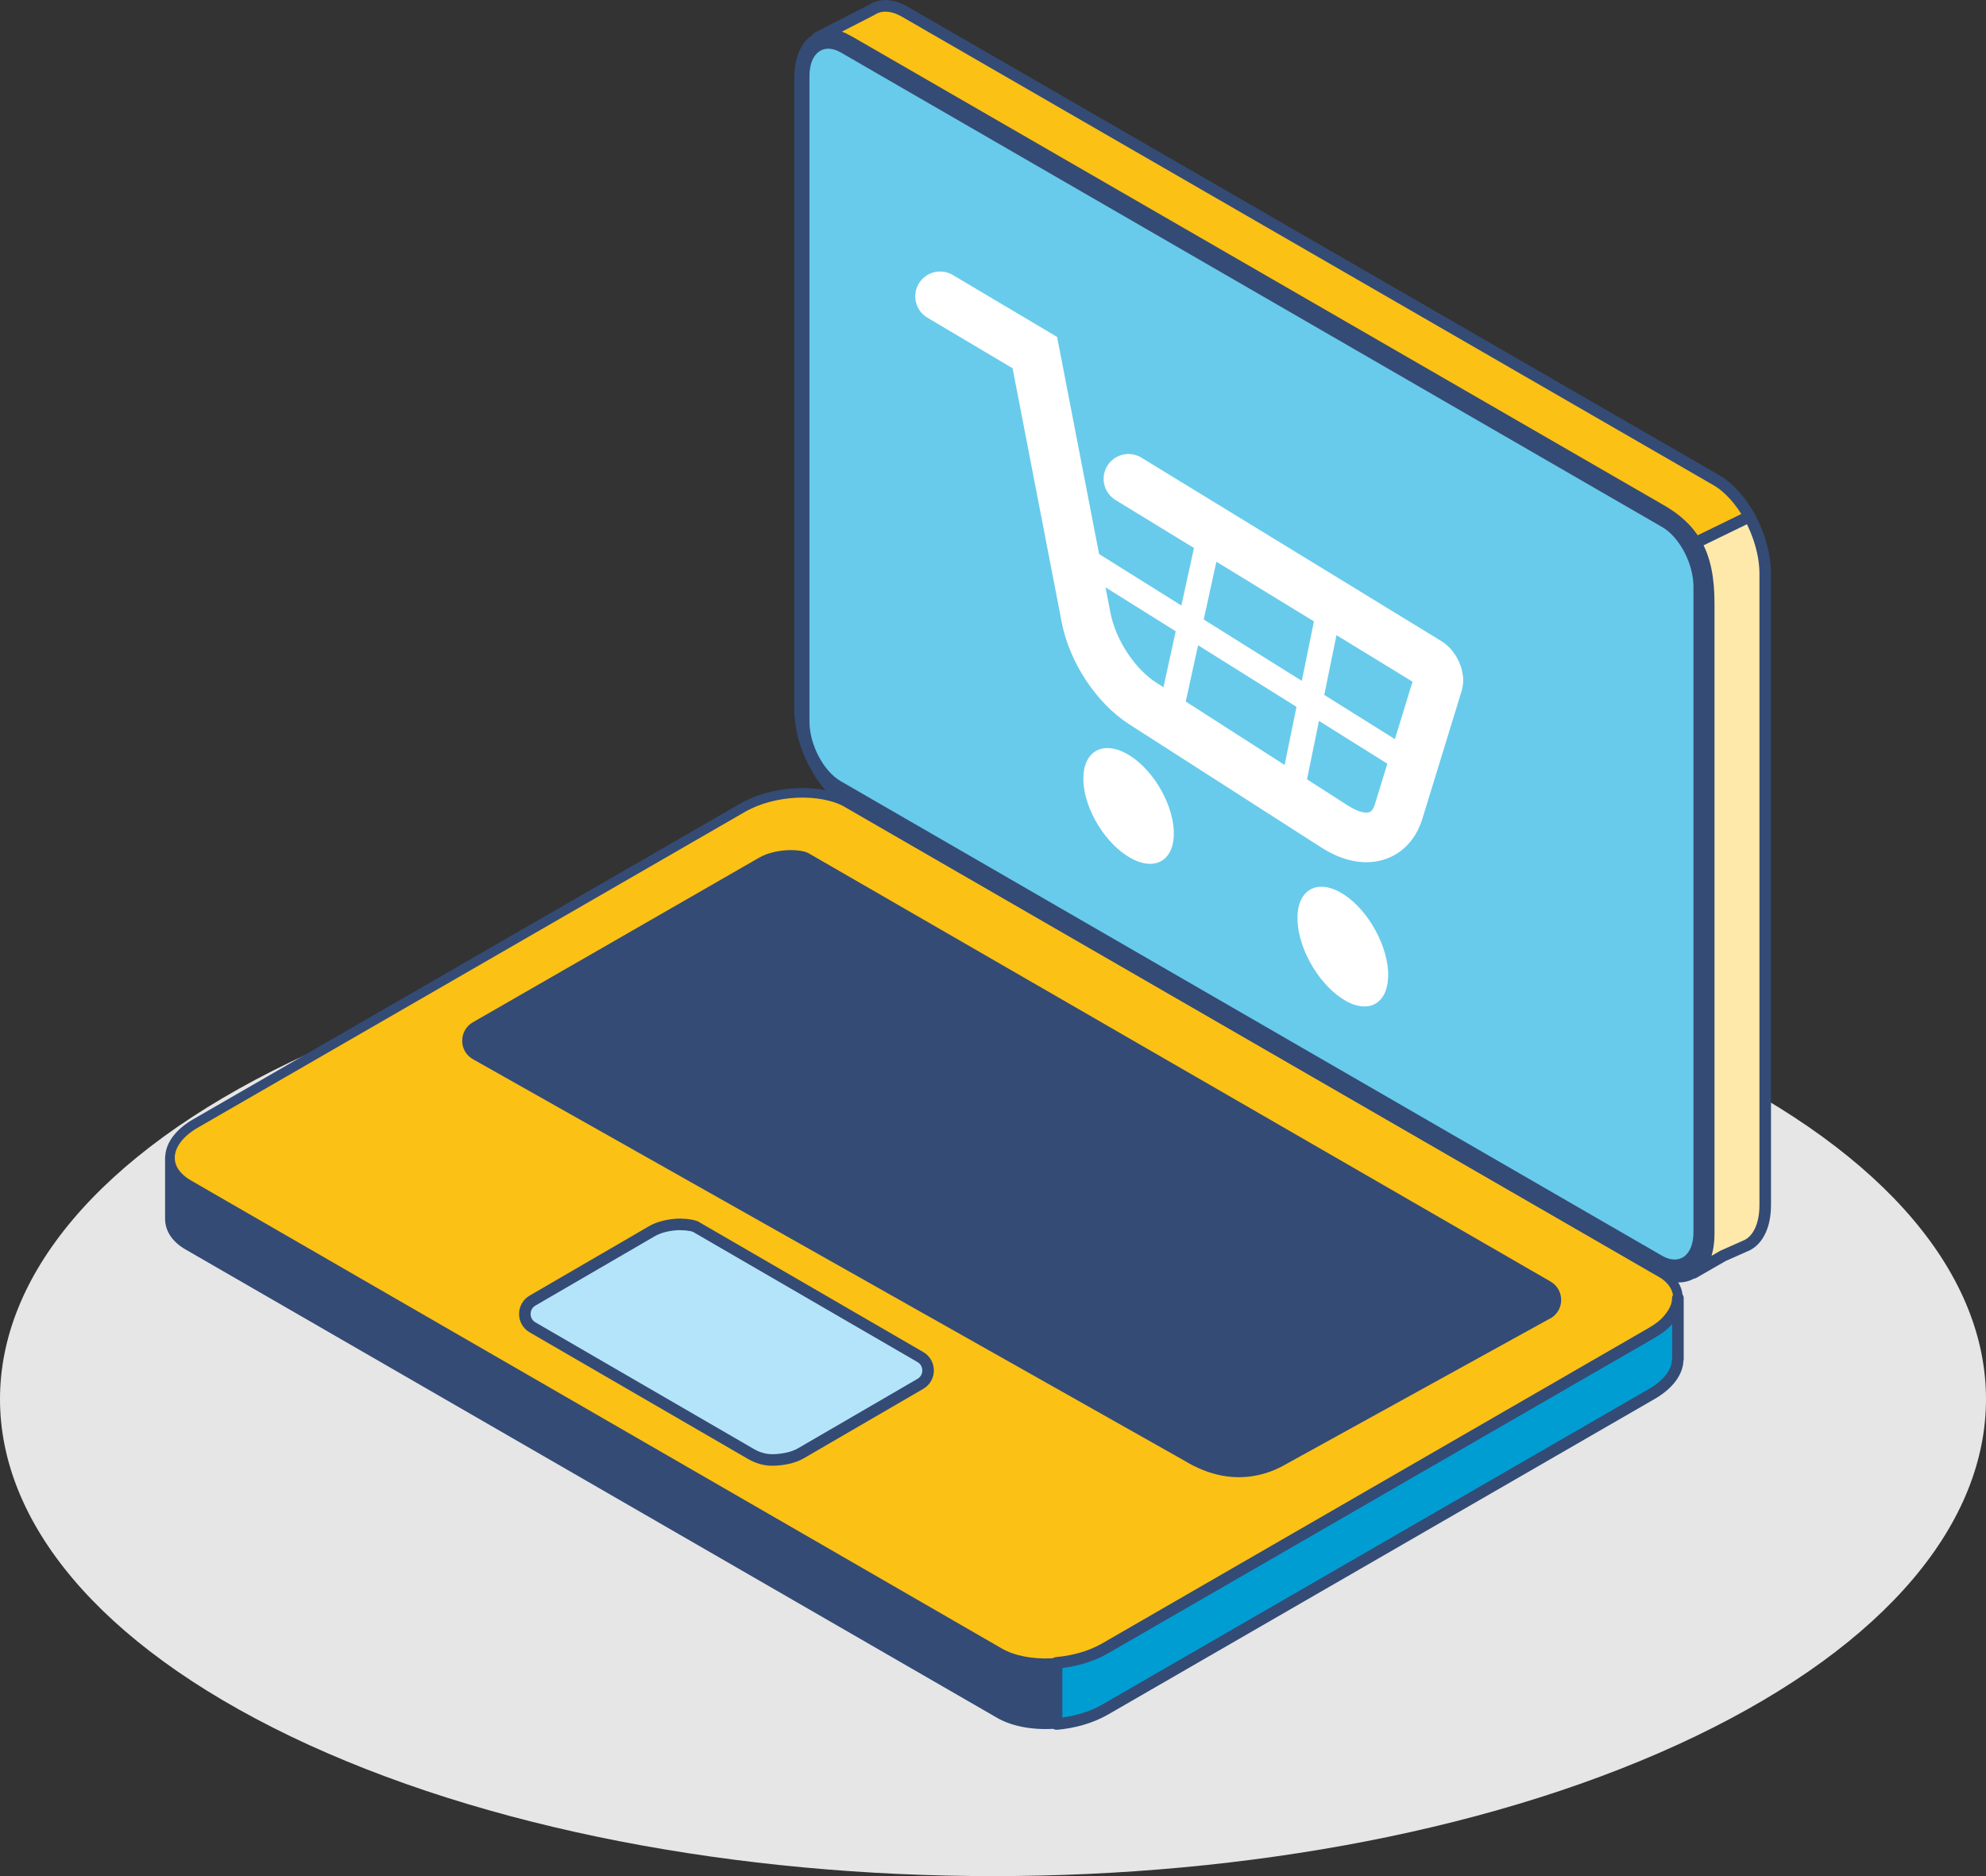
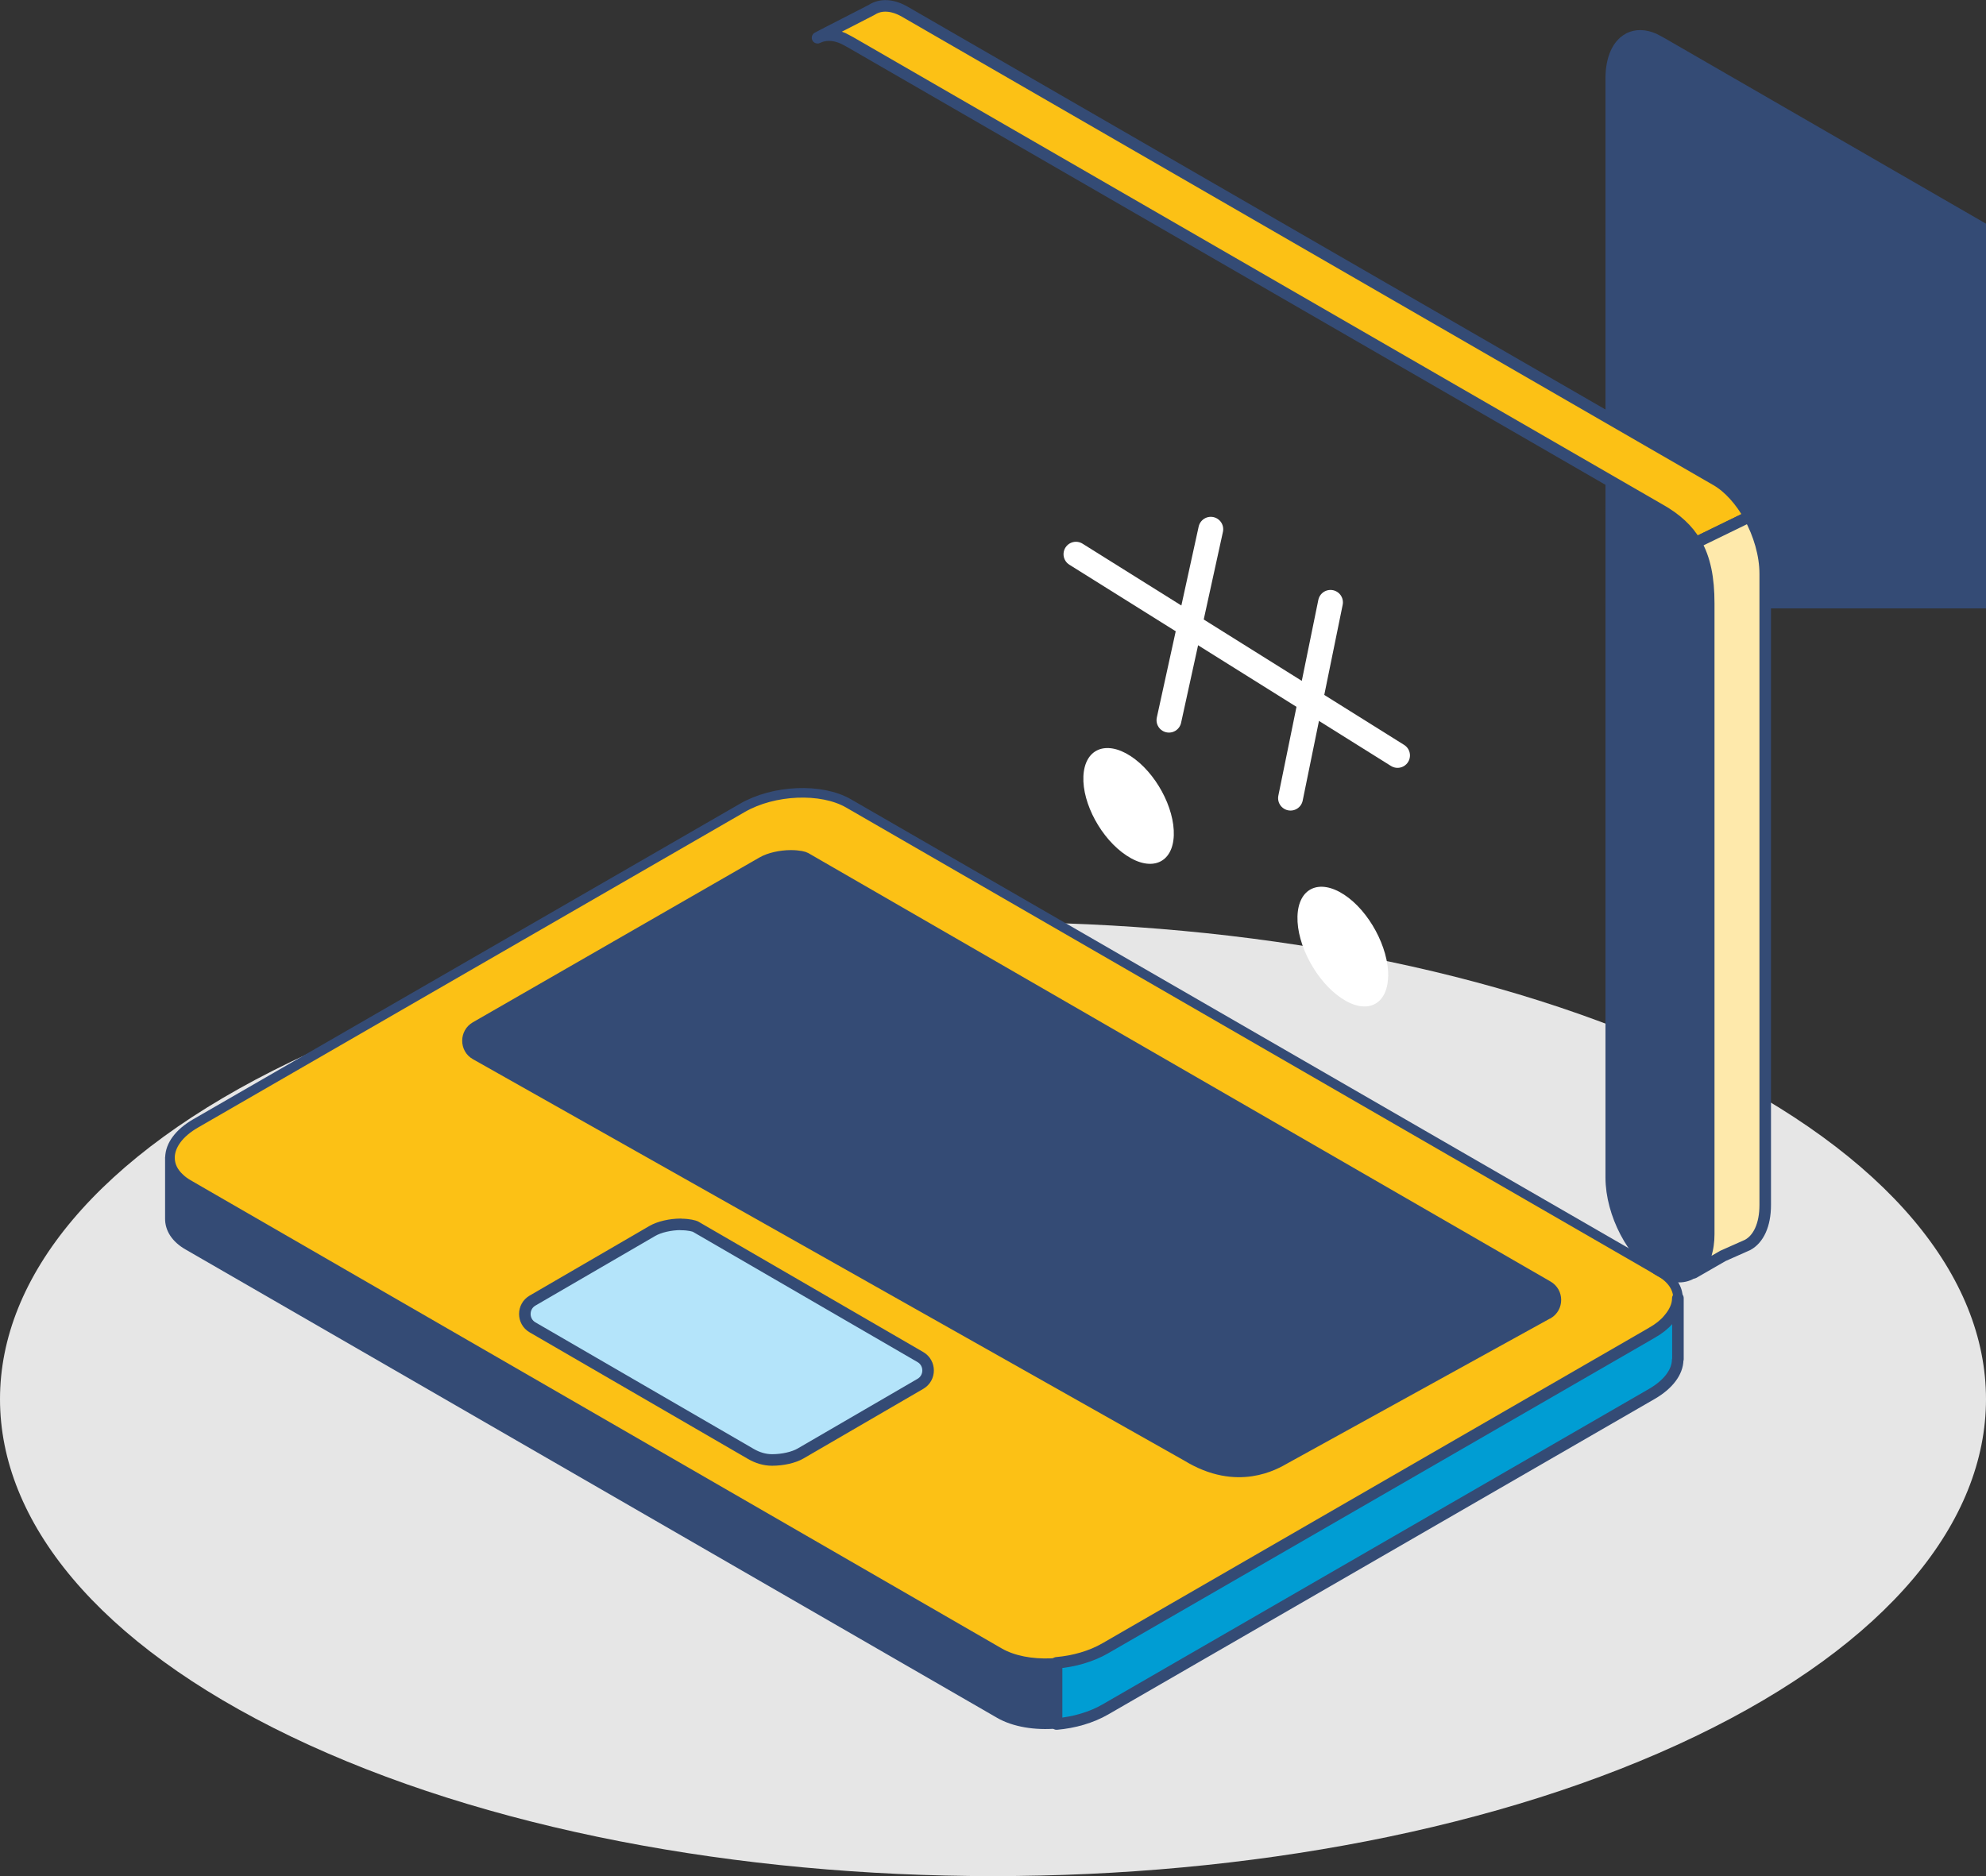
<svg xmlns="http://www.w3.org/2000/svg" id="Ebene_2" data-name="Ebene 2" viewBox="0 0 159.94 151.12">
  <rect x="0" y="0" width="159.94" height="151.12" fill="#333333" stroke="none" />
  <defs>
    <style>
      .cls-1, .cls-2 {
        fill-rule: evenodd;
      }

      .cls-1, .cls-3, .cls-4, .cls-5 {
        stroke-width: 0px;
      }

      .cls-1, .cls-5 {
        fill: #fff;
      }

      .cls-6, .cls-2, .cls-7, .cls-8, .cls-9, .cls-10, .cls-11, .cls-12, .cls-13, .cls-14 {
        stroke-linecap: round;
      }

      .cls-6, .cls-7, .cls-8, .cls-9, .cls-10, .cls-11, .cls-12, .cls-14 {
        stroke: #344b75;
        stroke-linejoin: round;
      }

      .cls-6, .cls-10 {
        fill: #344b75;
      }

      .cls-6, .cls-11 {
        stroke-width: .77px;
      }

      .cls-2 {
        stroke-width: 4px;
      }

      .cls-2, .cls-13 {
        fill: none;
        stroke: #fff;
        stroke-miterlimit: 10;
      }

      .cls-7, .cls-8, .cls-9, .cls-12, .cls-14 {
        stroke-width: .93px;
      }

      .cls-7, .cls-11 {
        fill: #fcc115;
      }

      .cls-8 {
        fill: #b4e4fa;
      }

      .cls-3 {
        fill: #e6e6e6;
      }

      .cls-9 {
        fill: #009dd3;
      }

      .cls-10 {
        stroke-width: .81px;
      }

      .cls-4 {
        fill: #68cbeb;
      }

      .cls-12 {
        fill: #344b75;
      }

      .cls-13 {
        stroke-width: 2px;
      }

      .cls-14 {
        fill: #fee9ab;
      }
    </style>
  </defs>
  <g id="Ebene_1-2" data-name="Ebene 1">
    <g>
      <path class="cls-3" d="M79.97,74.28c-20.47,0-40.93,3.75-56.55,11.25C7.81,93.04,0,102.87,0,112.7s7.81,19.66,23.42,27.17c15.62,7.5,36.08,11.25,56.55,11.25s40.93-3.75,56.55-11.25c15.62-7.51,23.42-17.34,23.42-27.17s-7.81-19.66-23.42-27.17c-15.62-7.5-36.08-11.26-56.55-11.25Z" />
      <g>
        <g>
          <path class="cls-6" d="M85.1,133.92v4.93c-1.7.15-3.42-.12-4.62-.82L15.15,100.32c-1-.57-1.48-1.35-1.47-2.17v-4.9c0,.57.25,1.13.77,1.6.18.2.43.38.7.53l1.52.88,63.82,36.83c1.2.7,2.92.97,4.62.82Z" />
          <path class="cls-11" d="M135.13,104.53v.03c0,.58-.25,1.17-.75,1.73-.33.37-.78.74-1.34,1.06l-.48.28-43.53,25.14c-2.53,1.46-6.35,1.61-8.54.35l-63.81-36.84-1.52-.88c-.28-.16-.52-.34-.71-.53-.51-.47-.76-1.03-.76-1.61,0-.02,0-.03,0-.05.02-.95.72-1.95,2.08-2.73l44.02-25.41c2.53-1.46,6.35-1.62,8.54-.36l65.33,37.72c.98.56,1.47,1.32,1.47,2.11Z" />
          <path class="cls-12" d="M124.64,105.78l-21.17,11.68c-.77.44-3.81,2.27-7.86-.21l-57.3-32.34c-.83-.47-.83-1.68,0-2.16l23.09-13.28c.55-.32,1.45-.53,2.29-.53.68,0,1.08.12,1.16.17l59.79,34.52c.83.48.83,1.68,0,2.16Z" />
          <path class="cls-8" d="M54.84,98.63h0c.67,0,1.07.13,1.16.17l18.12,10.51c.83.48.83,1.68,0,2.16l-9.65,5.61c-.55.32-1.44.52-2.28.52h-.02c-.59,0-1.17-.18-1.69-.48l-17.59-10.2c-.83-.48-.83-1.68,0-2.16l9.65-5.61c.55-.32,1.45-.53,2.29-.53" />
-           <path class="cls-10" d="M137.61,48.6v50.83c0,.31-.02.59-.06.86-.02.14-.04.26-.07.39-.19.85-.57,1.48-1.08,1.85l-.15.09c-.7.41-1.6.37-2.59-.2l-65.33-37.72c-2.19-1.26-3.96-4.65-3.96-7.57V6.31c0-1.61.54-2.75,1.39-3.22,0,0,.03-.02.08-.05.58-.29,1.29-.29,2.06.05.14.07.28.14.42.22l.27.15,65.06,37.57c2.84,1.54,3.96,3.82,3.96,7.57Z" />
+           <path class="cls-10" d="M137.61,48.6v50.83c0,.31-.02.59-.06.86-.02.14-.04.26-.07.39-.19.85-.57,1.48-1.08,1.85l-.15.09c-.7.41-1.6.37-2.59-.2c-2.19-1.26-3.96-4.65-3.96-7.57V6.31c0-1.61.54-2.75,1.39-3.22,0,0,.03-.02.08-.05.58-.29,1.29-.29,2.06.05.14.07.28.14.42.22l.27.15,65.06,37.57c2.84,1.54,3.96,3.82,3.96,7.57Z" />
          <path class="cls-5" d="M140.89,41.62l-4.33,2.11c-.63-1.08-1.57-1.95-2.91-2.7L68.59,3.46l-.27-.15c-.14-.08-.28-.15-.42-.22-.77-.34-1.48-.34-2.06-.05.47-.26,3.97-2.03,4.35-2.24.03-.03.05-.03.05-.03.69-.43,1.62-.41,2.64.18l65.33,37.72c1.03.59,1.99,1.68,2.7,2.96Z" />
          <path class="cls-7" d="M140.89,41.62l-4.33,2.11c-.63-1.08-1.57-1.95-2.91-2.7L68.59,3.46l-.27-.15c-.14-.08-.28-.15-.42-.22-.77-.34-1.48-.34-2.06-.05.47-.26,3.97-2.03,4.35-2.24.03-.03.05-.03.05-.03.69-.43,1.62-.41,2.64.18l65.33,37.72c1.03.59,1.99,1.68,2.7,2.96Z" />
          <path class="cls-14" d="M142.16,46.23v50.83c0,1.62-.55,2.75-1.42,3.22l-1.98.88-2.36,1.36c.52-.36.9-1,1.08-1.85.03-.13.05-.25.07-.39.04-.27.06-.56.06-.86v-50.83c0-2-.3-3.58-1.05-4.87l4.33-2.11c.78,1.42,1.27,3.08,1.27,4.61Z" />
-           <path class="cls-4" d="M133.87,101.16l-66.17-38.24c-1.38-.8-2.51-2.94-2.51-4.79V6.12c0-1.85,1.12-2.69,2.51-1.9l66.17,38.24c1.38.8,2.51,2.94,2.51,4.79v52.01c0,1.85-1.12,2.69-2.51,1.9Z" />
        </g>
        <path class="cls-9" d="M135.13,104.56v4.92s0,.05-.02.07c-.02.95-.73,1.95-2.08,2.73l-44.02,25.42c-1.13.65-2.52,1.05-3.92,1.17v-4.93c1.4-.12,2.8-.52,3.92-1.17l43.53-25.13.48-.28c.57-.32,1.02-.68,1.33-1.05.5-.57.77-1.15.77-1.73Z" />
      </g>
      <g>
        <g>
          <path class="cls-1" d="M94.53,67.29c-.08,2.23-1.79,2.96-3.81,1.62-2.02-1.33-3.57-4.19-3.47-6.38.1-2.2,1.8-2.93,3.8-1.63,2,1.3,3.56,4.16,3.48,6.4Z" />
          <path class="cls-1" d="M111.79,78.65c-.05,2.32-1.73,3.11-3.75,1.76-2.02-1.35-3.61-4.29-3.55-6.58.06-2.29,1.74-3.08,3.75-1.77,2.01,1.31,3.6,4.26,3.56,6.59Z" />
-           <path class="cls-2" d="M90.88,38.57l24.16,14.78c.54.33.92,1.19.76,1.72l-3.17,10.32c-.7,2.22-2.81,2.7-5.16,1.18l-15.43-9.9c-2.18-1.39-4.04-4.2-4.57-6.91l-4.13-21.36-7.63-4.53" />
        </g>
        <line class="cls-13" x1="97.51" y1="42.63" x2="94.14" y2="58.01" />
        <line class="cls-13" x1="107.15" y1="48.52" x2="103.93" y2="64.29" />
        <line class="cls-13" x1="86.65" y1="44.64" x2="112.55" y2="60.85" />
      </g>
    </g>
  </g>
</svg>